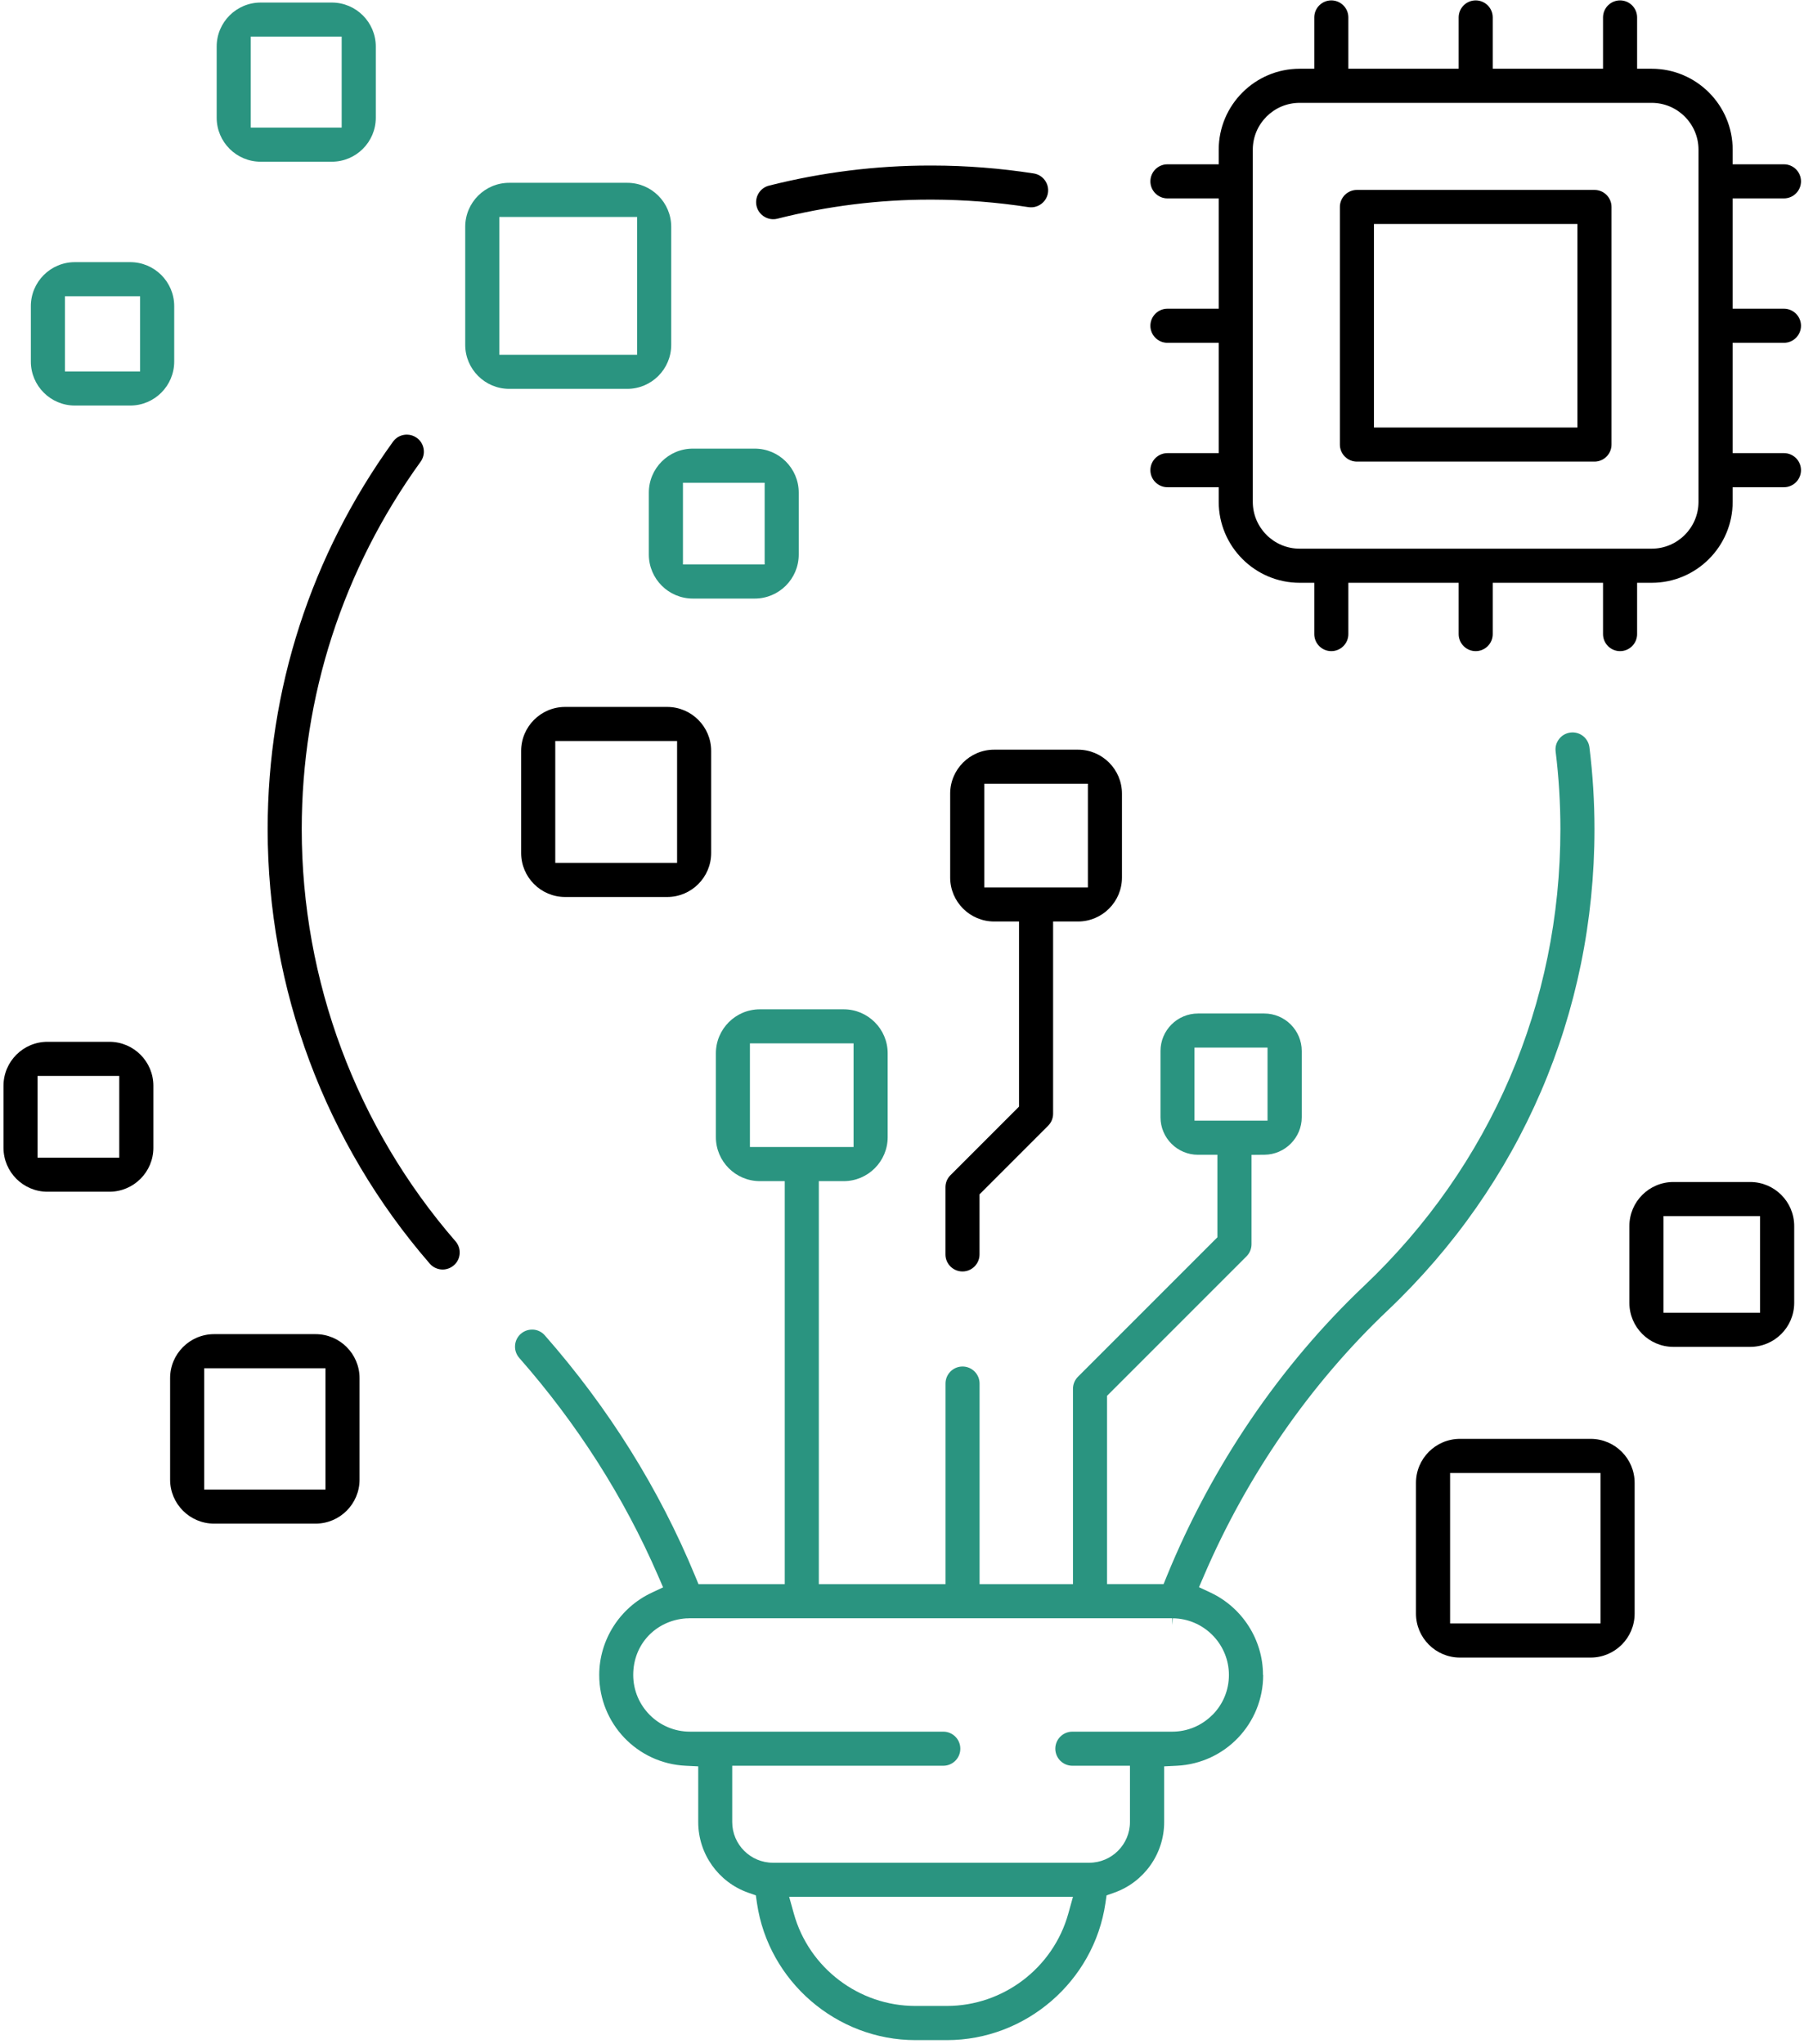
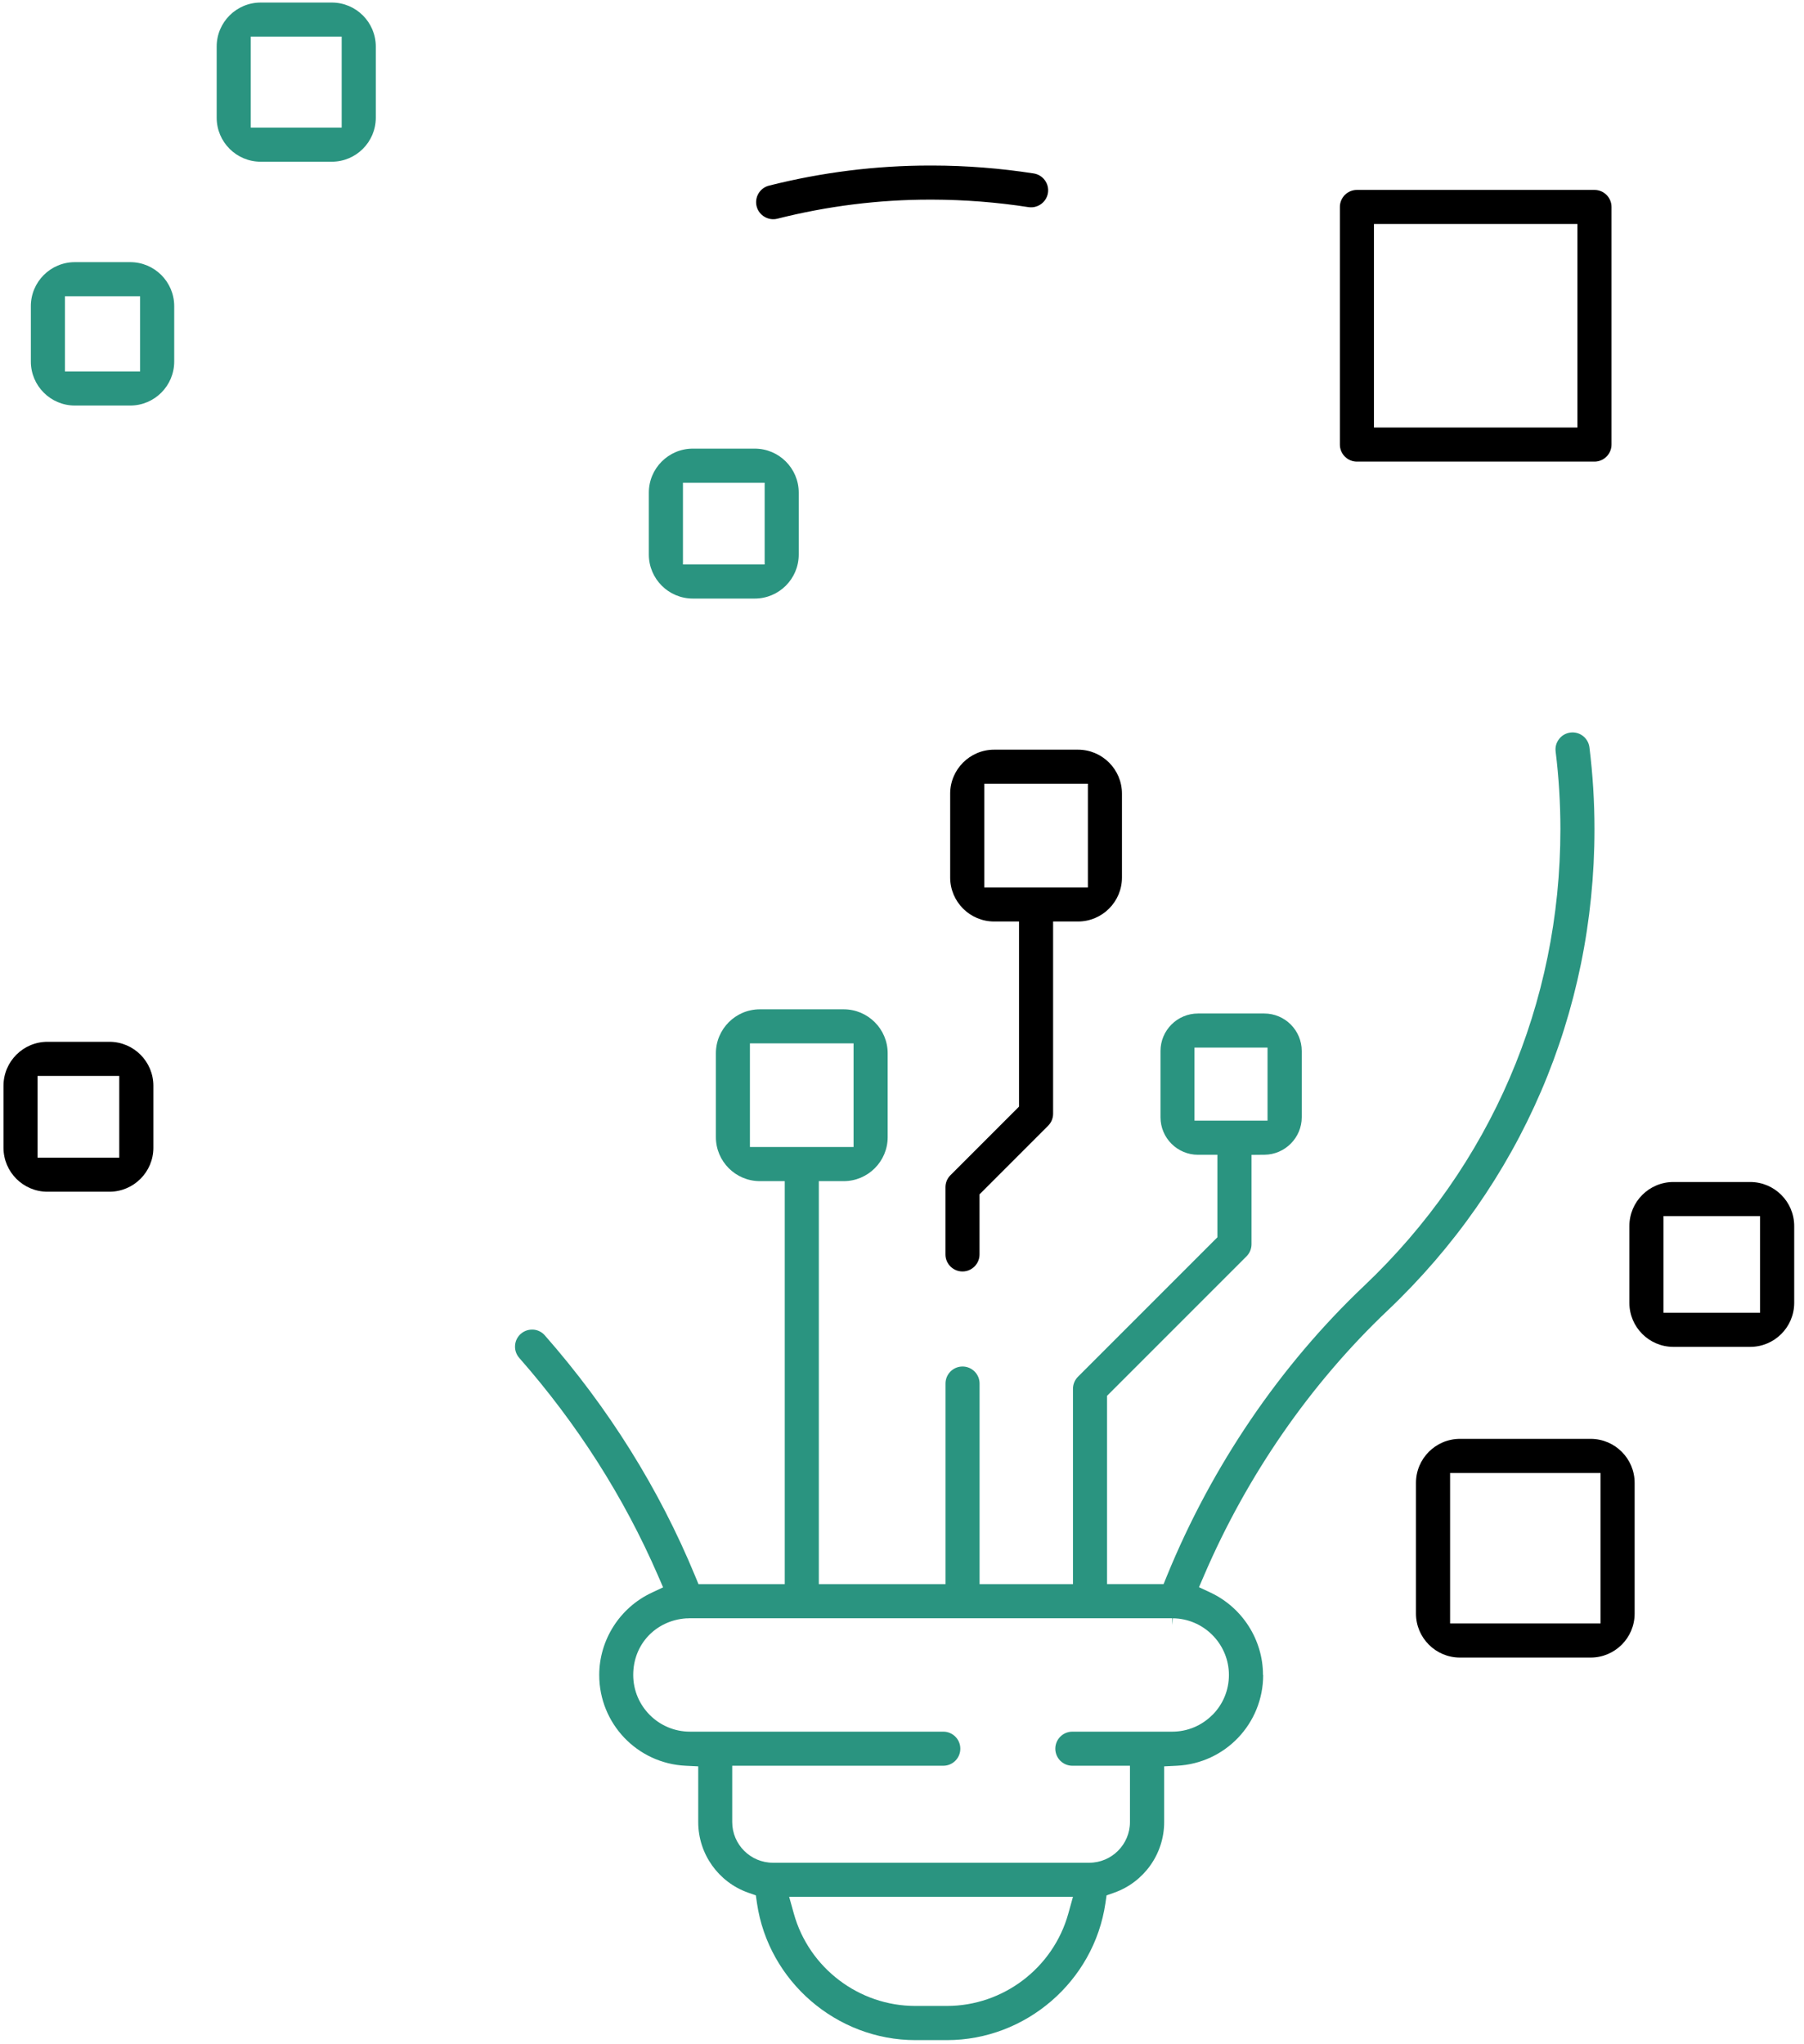
<svg xmlns="http://www.w3.org/2000/svg" width="414" height="469" viewBox="0 0 414 469" fill="none">
  <path d="M247.39 172.007H228.144C222.583 172.007 218.056 176.535 218.056 182.096V201.342C218.056 206.903 222.583 211.431 228.144 211.431H233.857V253.903L218.116 269.644C217.377 270.384 216.972 271.366 216.972 272.41V287.817C216.972 289.974 218.724 291.727 220.882 291.727C223.039 291.727 224.792 289.974 224.792 287.817V274.03L240.533 258.289C241.272 257.55 241.677 256.567 241.677 255.524V211.431H247.39C252.951 211.431 257.479 206.903 257.479 201.342V182.096C257.479 176.535 252.951 172.007 247.39 172.007ZM249.659 203.611H225.886V179.827H249.659V203.611Z" fill="black" />
-   <path d="M153.116 162.201H129.687C124.126 162.201 119.598 166.729 119.598 172.29V195.719C119.598 201.281 124.126 205.808 129.687 205.808H153.116C158.677 205.808 163.205 201.281 163.205 195.719V172.29C163.205 166.729 158.677 162.201 153.116 162.201ZM155.385 197.978H127.428V170.021H155.385V197.978Z" fill="black" />
  <path d="M183.302 127.245V113.023C183.302 107.462 178.774 102.934 173.213 102.934H158.991C153.43 102.934 148.902 107.462 148.902 113.023V127.245C148.902 132.806 153.43 137.334 158.991 137.334H173.213C178.774 137.334 183.302 132.806 183.302 127.245ZM156.732 129.514V110.764H175.482V129.514H156.732Z" fill="#2A9480" />
  <path d="M10.889 273.433H25.11C30.672 273.433 35.199 268.905 35.199 263.344V249.122C35.199 243.561 30.672 239.033 25.11 239.033H10.889C5.328 239.033 0.8 243.561 0.8 249.122V263.344C0.8 268.905 5.328 273.433 10.889 273.433ZM8.62 246.863H27.369V265.613H8.62V246.863Z" fill="black" />
-   <path d="M72.425 306.11H49.127C43.566 306.11 39.038 310.638 39.038 316.199V339.497C39.038 345.058 43.566 349.586 49.127 349.586H72.425C77.986 349.586 82.513 345.058 82.513 339.497V316.199C82.513 310.638 77.986 306.11 72.425 306.11ZM74.694 341.766H46.858V313.93H74.694V341.766Z" fill="black" />
  <path d="M289.844 384.299C289.844 376.256 285.123 368.852 277.82 365.418L275.156 364.172L276.321 361.467C286.197 338.474 300.753 317.465 318.429 300.701C349.05 271.66 365.916 232.429 365.916 190.24C365.916 184 365.531 177.689 364.761 171.48C364.498 169.343 362.553 167.813 360.405 168.076C359.372 168.208 358.44 168.725 357.802 169.555C357.154 170.376 356.87 171.399 357.002 172.442C357.731 178.327 358.096 184.314 358.096 190.24C358.096 230.261 342.102 267.476 313.05 295.029C293.754 313.322 278.114 336.336 267.802 361.569L267.032 363.463H254.056V320.261L286.066 288.252C286.795 287.523 287.21 286.52 287.21 285.487V264.975L290.219 264.944C294.908 264.893 298.737 261.034 298.737 256.344V241.15C298.737 236.399 294.878 232.54 290.127 232.54H274.933C270.183 232.54 266.323 236.399 266.323 241.15V256.344C266.323 261.095 270.183 264.954 274.933 264.954H279.39V283.876L247.381 315.885C246.652 316.614 246.237 317.617 246.237 318.65V363.473H224.803V317.445C224.803 315.287 223.05 313.535 220.893 313.535C218.735 313.535 216.983 315.287 216.983 317.445V363.473H187.911V271.002H193.624C199.185 271.002 203.713 266.474 203.713 260.913V241.667C203.713 236.106 199.185 231.578 193.624 231.578H174.378C168.817 231.578 164.289 236.106 164.289 241.667V260.913C164.289 266.474 168.817 271.002 174.378 271.002H180.091V363.473H160.298L159.519 361.589C151.283 341.624 139.675 323.057 125.028 306.384C124.339 305.604 123.387 305.128 122.344 305.067C122.263 305.067 122.171 305.067 122.09 305.067C121.138 305.067 120.237 305.411 119.517 306.039C118.737 306.728 118.261 307.68 118.201 308.724C118.13 309.767 118.474 310.77 119.163 311.56C132.483 326.713 143.2 343.518 151 361.498L152.175 364.202L149.511 365.458C142.217 368.892 137.517 376.297 137.517 384.319C137.517 395.452 146.229 404.599 157.341 405.135L160.238 405.277V418.081C160.238 425.344 164.857 431.857 171.725 434.268L173.457 434.875L173.72 436.689C176.354 454.587 191.983 468.09 210.095 468.09H217.307C235.418 468.09 251.048 454.587 253.682 436.689L253.945 434.875L255.677 434.268C262.545 431.847 267.164 425.344 267.164 418.081V405.277L270.061 405.135C281.173 404.599 289.884 395.462 289.884 384.319L289.844 384.299ZM274.123 257.124V240.36H290.887V257.124H274.123ZM172.099 263.171V239.388H195.883V263.171H172.099ZM245.163 439.069C241.688 451.538 230.222 460.25 217.277 460.25H210.064C197.119 460.25 185.652 451.538 182.178 439.069L181.104 435.21H246.237L245.163 439.069ZM278.205 393.497C275.744 395.958 272.482 397.315 269.007 397.315H246.095C243.937 397.315 242.185 399.068 242.185 401.225C242.185 403.383 243.937 405.135 246.095 405.135H259.314V418.05C259.314 423.196 255.12 427.39 249.974 427.39H177.377C172.231 427.39 168.037 423.206 168.037 418.05V405.135H216.476C218.634 405.135 220.386 403.383 220.386 401.225C220.386 399.068 218.634 397.315 216.476 397.315H158.333C151.152 397.315 145.317 391.481 145.317 384.299C145.317 377.117 150.645 371.789 157.452 371.323H157.807C157.928 371.313 158.06 371.303 158.192 371.293H269.007L269.048 372.843L269.149 371.303L269.879 371.334C276.696 371.789 282.024 377.482 282.024 384.309C282.024 387.784 280.677 391.045 278.215 393.507L278.205 393.497Z" fill="#2A9480" />
-   <path d="M92.735 99.774C91.702 99.936 90.8 100.493 90.192 101.344C71.372 127.397 61.425 158.14 61.425 190.24C61.425 226.878 74.634 262.28 98.63 289.934C99.37 290.795 100.454 291.281 101.588 291.281C102.53 291.281 103.431 290.936 104.151 290.318C104.941 289.64 105.417 288.688 105.488 287.644C105.559 286.601 105.224 285.598 104.536 284.808C81.775 258.573 69.245 224.994 69.245 190.24C69.245 159.791 78.685 130.638 96.533 105.922C97.141 105.071 97.394 104.038 97.222 103.015C97.06 101.982 96.503 101.08 95.652 100.463C94.973 99.976 94.183 99.723 93.373 99.723C93.16 99.723 92.958 99.743 92.745 99.774H92.735Z" fill="black" />
  <path d="M178.399 50.18C189.896 47.273 201.666 45.804 213.406 45.804C213.599 45.804 213.801 45.804 213.994 45.804C221.368 45.825 228.783 46.402 236.025 47.526C238.142 47.85 240.158 46.392 240.492 44.265C240.655 43.231 240.401 42.198 239.783 41.358C239.165 40.517 238.264 39.96 237.231 39.797C229.593 38.612 221.783 37.995 214.004 37.984C213.791 37.984 213.589 37.984 213.376 37.984C201.008 37.984 188.599 39.534 176.474 42.593C174.388 43.12 173.112 45.247 173.638 47.344C174.155 49.4 176.302 50.707 178.389 50.18H178.399Z" fill="black" />
-   <path d="M116.853 89.219H143.949C149.51 89.219 154.038 84.691 154.038 79.13V52.034C154.038 46.473 149.51 41.945 143.949 41.945H116.853C111.291 41.945 106.764 46.473 106.764 52.034V79.13C106.764 84.691 111.291 89.219 116.853 89.219ZM114.584 49.775H146.208V81.399H114.584V49.775Z" fill="#2A9480" />
  <path d="M365.044 330.137H335.041C329.48 330.137 324.952 334.665 324.952 340.226V370.229C324.952 375.791 329.48 380.318 335.041 380.318H365.044C370.605 380.318 375.133 375.791 375.133 370.229V340.226C375.133 334.665 370.605 330.137 365.044 330.137ZM367.313 372.488H332.782V337.957H367.313V372.488Z" fill="black" />
  <path d="M384.017 309.028H401.662C407.223 309.028 411.751 304.5 411.751 298.939V281.294C411.751 275.732 407.223 271.205 401.662 271.205H384.017C378.456 271.205 373.928 275.732 373.928 281.294V298.939C373.928 304.5 378.456 309.028 384.017 309.028ZM381.748 279.025H403.921V301.198H381.748V279.025Z" fill="black" />
  <path d="M59.814 37.103H76.152C81.713 37.103 86.241 32.575 86.241 27.014V10.675C86.241 5.114 81.713 0.586 76.152 0.586H59.814C54.252 0.586 49.725 5.114 49.725 10.675V27.014C49.725 32.575 54.252 37.103 59.814 37.103ZM57.544 8.406H78.411V29.273H57.544V8.406Z" fill="#2A9480" />
  <path d="M17.169 93.048H29.892C35.453 93.048 39.98 88.52 39.98 82.959V70.236C39.98 64.675 35.453 60.148 29.892 60.148H17.169C11.608 60.148 7.08 64.675 7.08 70.236V82.959C7.08 88.52 11.608 93.048 17.169 93.048ZM14.9 67.978H32.15V85.228H14.9V67.978Z" fill="#2A9480" />
  <path d="M311.399 105.912H365.916C368.073 105.912 369.826 104.16 369.826 102.002V47.486C369.826 45.328 368.073 43.576 365.916 43.576H311.399C309.242 43.576 307.489 45.328 307.489 47.486V102.002C307.489 104.16 309.242 105.912 311.399 105.912ZM315.309 51.396H362.006V98.092H315.309V51.396Z" fill="black" />
-   <path d="M279.683 103.967H267.913C265.755 103.967 264.003 105.72 264.003 107.877C264.003 110.035 265.755 111.787 267.913 111.787H279.683V115.14C279.683 125.381 288.02 133.717 298.261 133.717H301.614V145.488C301.614 147.645 303.366 149.398 305.523 149.398C307.681 149.398 309.433 147.645 309.433 145.488V133.717H334.747V145.488C334.747 147.645 336.499 149.398 338.657 149.398C340.814 149.398 342.567 147.645 342.567 145.488V133.717H367.88V145.488C367.88 147.645 369.633 149.398 371.79 149.398C373.948 149.398 375.7 147.645 375.7 145.488V133.717H379.053C389.294 133.717 397.63 125.381 397.63 115.14V111.787H409.401C411.558 111.787 413.311 110.035 413.311 107.877C413.311 105.72 411.558 103.967 409.401 103.967H397.63V78.654H409.401C411.558 78.654 413.311 76.901 413.311 74.744C413.311 72.586 411.558 70.834 409.401 70.834H397.63V45.52H409.401C411.558 45.52 413.311 43.768 413.311 41.61C413.311 39.453 411.558 37.7 409.401 37.7H397.63V34.348C397.63 24.107 389.294 15.77 379.053 15.77H375.7V4C375.7 1.842 373.948 0.09 371.79 0.09C369.633 0.09 367.88 1.842 367.88 4V15.77H342.567V4C342.567 1.842 340.814 0.09 338.657 0.09C336.499 0.09 334.747 1.842 334.747 4V15.77H309.433V4C309.433 1.842 307.681 0.09 305.523 0.09C303.366 0.09 301.614 1.842 301.614 4V15.77H298.261C288.02 15.77 279.683 24.107 279.683 34.348V37.7H267.913C265.755 37.7 264.003 39.453 264.003 41.61C264.003 43.768 265.755 45.52 267.913 45.52H279.683V70.834H267.913C265.755 70.834 264.003 72.586 264.003 74.744C264.003 76.901 265.755 78.654 267.913 78.654H279.683V103.967ZM287.503 34.348C287.503 28.422 292.325 23.6 298.25 23.6H379.043C384.969 23.6 389.79 28.422 389.79 34.348V115.14C389.79 121.066 384.969 125.887 379.043 125.887H298.25C292.325 125.887 287.503 121.066 287.503 115.14V34.348Z" fill="black" />
</svg>